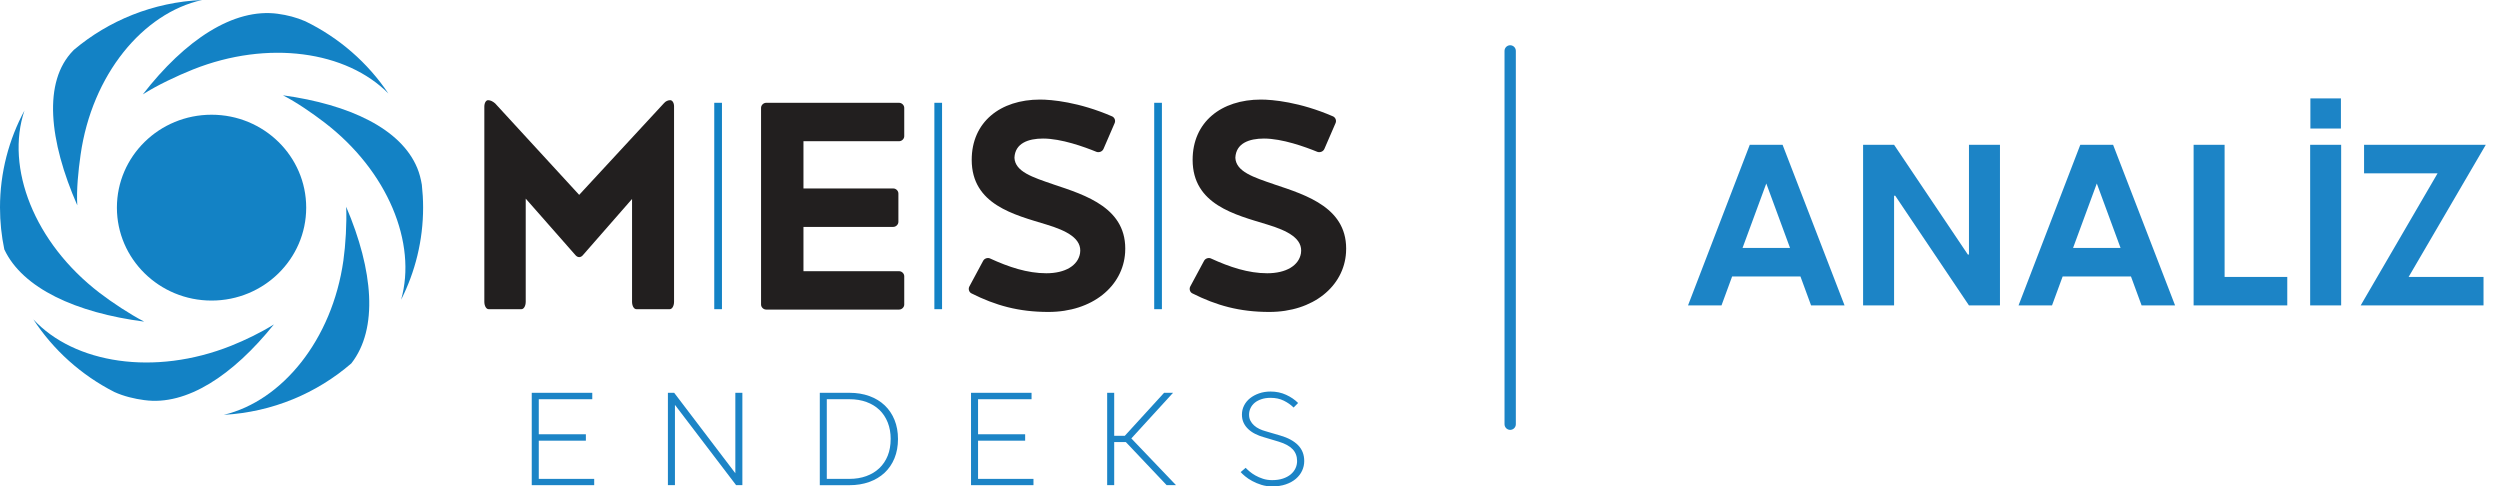
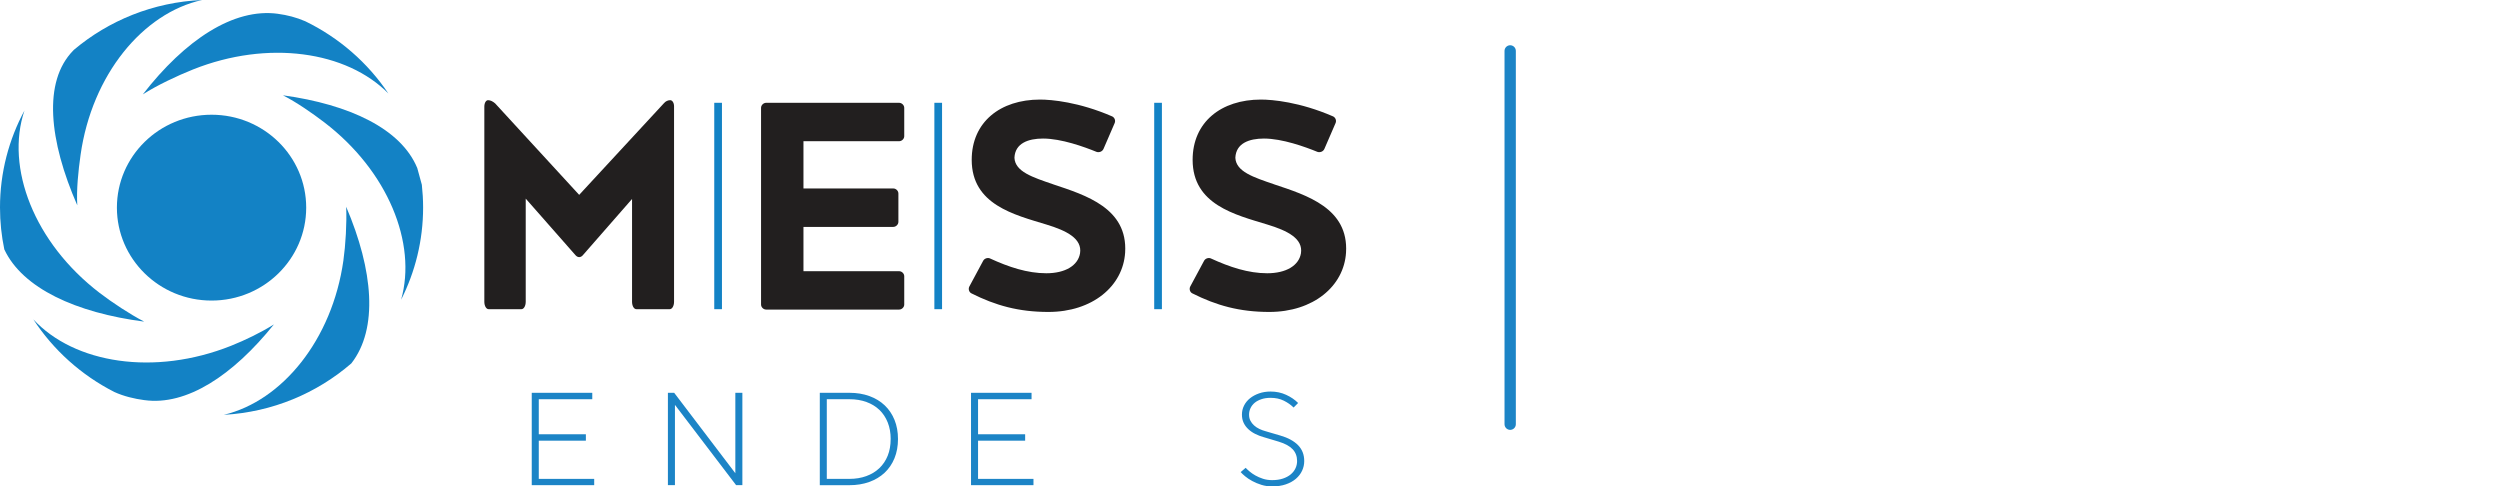
<svg xmlns="http://www.w3.org/2000/svg" width="221" height="43" viewBox="0 0 221 43" fill="none">
-   <path d="M154.68 12.8L149.22 27H152.18L153.12 24.44H159.16L160.1 27H163.06L157.58 12.8H154.68ZM154.04 21.92L156.14 16.22L158.24 21.92H154.04ZM164.697 27H167.437V17.3H167.537L174.057 27H176.797V12.8H174.057V22.5H173.957L167.437 12.8H164.697V27ZM183.898 12.8L178.438 27H181.398L182.338 24.44H188.378L189.318 27H192.278L186.798 12.8H183.898ZM183.258 21.92L185.358 16.22L187.458 21.92H183.258ZM193.915 27H202.195V24.48H196.655V12.8H193.915V27ZM204.218 27H206.958V12.8H204.218V27ZM204.238 11.36H206.938V8.7H204.238V11.36ZM208.683 27H219.543V24.48H212.923L219.743 12.8H208.983V15.32H215.483L208.683 27Z" fill="#1C84C6" />
  <path d="M47.006 34.724H52.357V35.291H47.628V38.389H51.791V38.956H47.628V42.333H52.527V42.888H47.006V34.724V34.724Z" fill="#1C84C6" />
  <path d="M65.625 42.888H65.072L59.665 35.791V42.888H59.043V34.724H59.598L65.004 41.834V34.724H65.626V42.888H65.625Z" fill="#1C84C6" />
  <path d="M72.469 34.724H75.105C75.746 34.724 76.33 34.821 76.859 35.014C77.386 35.206 77.837 35.48 78.211 35.836C78.584 36.191 78.873 36.62 79.077 37.124C79.281 37.628 79.382 38.19 79.382 38.813C79.382 39.436 79.278 40.009 79.071 40.512C78.865 41.016 78.571 41.443 78.195 41.796C77.818 42.147 77.366 42.417 76.837 42.607C76.308 42.797 75.724 42.891 75.083 42.891H72.47V34.727L72.469 34.724ZM78.736 38.812C78.736 38.271 78.649 37.782 78.475 37.345C78.301 36.908 78.058 36.538 77.74 36.235C77.422 35.932 77.04 35.698 76.591 35.535C76.142 35.373 75.647 35.291 75.103 35.291H73.089V42.333H75.08C75.631 42.333 76.13 42.252 76.579 42.088C77.027 41.925 77.412 41.692 77.733 41.388C78.053 41.084 78.3 40.717 78.474 40.284C78.648 39.85 78.734 39.359 78.734 38.812H78.736Z" fill="#1C84C6" />
  <path d="M85.838 34.724H91.189V35.291H86.46V38.389H90.623V38.956H86.46V42.333H91.359V42.888H85.838V34.724V34.724Z" fill="#1C84C6" />
-   <path d="M100.011 38.757L103.959 42.888H103.132L99.524 39.078H98.495V42.888H97.873V34.724H98.495V38.524H99.433L102.905 34.724H103.697L100.01 38.757H100.011Z" fill="#1C84C6" />
  <path d="M114.354 36.024C114.113 35.787 113.824 35.585 113.488 35.419C113.152 35.252 112.762 35.168 112.318 35.168C112.023 35.168 111.757 35.207 111.52 35.285C111.283 35.363 111.083 35.468 110.92 35.601C110.759 35.735 110.634 35.892 110.548 36.074C110.461 36.255 110.417 36.449 110.417 36.656C110.417 36.864 110.457 37.034 110.537 37.189C110.616 37.345 110.723 37.484 110.859 37.606C110.994 37.729 111.15 37.832 111.329 37.917C111.505 38.002 111.692 38.07 111.889 38.123L113.178 38.501C113.865 38.701 114.388 38.986 114.751 39.356C115.113 39.727 115.294 40.193 115.294 40.756C115.294 41.052 115.232 41.336 115.107 41.606C114.983 41.877 114.8 42.115 114.559 42.323C114.318 42.53 114.019 42.696 113.666 42.817C113.311 42.939 112.908 43 112.456 43C112.125 43 111.809 42.954 111.512 42.861C111.213 42.769 110.942 42.656 110.698 42.522C110.453 42.389 110.243 42.251 110.071 42.105C109.897 41.961 109.765 41.837 109.675 41.733L110.116 41.355C110.2 41.443 110.313 41.551 110.461 41.676C110.608 41.803 110.781 41.921 110.976 42.031C111.172 42.143 111.394 42.239 111.644 42.321C111.893 42.403 112.164 42.443 112.458 42.443C112.819 42.443 113.139 42.397 113.414 42.304C113.689 42.212 113.919 42.088 114.104 41.932C114.289 41.776 114.429 41.597 114.522 41.394C114.617 41.19 114.663 40.976 114.663 40.754C114.663 40.34 114.533 39.993 114.273 39.716C114.013 39.439 113.604 39.214 113.045 39.044L111.711 38.645C111.446 38.571 111.2 38.477 110.97 38.362C110.739 38.248 110.535 38.109 110.359 37.945C110.182 37.782 110.042 37.595 109.941 37.384C109.839 37.173 109.787 36.927 109.787 36.645C109.787 36.364 109.849 36.099 109.974 35.852C110.098 35.604 110.274 35.389 110.5 35.207C110.726 35.026 110.993 34.882 111.303 34.774C111.612 34.666 111.951 34.612 112.321 34.612C112.818 34.612 113.277 34.709 113.695 34.902C114.113 35.094 114.466 35.335 114.753 35.624L114.357 36.024H114.354Z" fill="#1C84C6" />
  <path d="M17.867 0C13.544 0.187 9.603 1.818 6.528 4.409C6.508 4.429 6.495 4.445 6.474 4.467C3.775 7.216 4.335 12.441 6.832 18.15C6.751 16.751 6.919 15.124 7.125 13.675C8.132 6.607 12.627 1.154 17.867 0Z" fill="#1382C5" />
  <path d="M24.573 1.22C20.652 0.682 16.355 3.532 12.623 8.346C13.856 7.551 15.681 6.692 17.062 6.141C23.695 3.498 30.648 4.523 34.333 8.266C32.511 5.546 29.974 3.33 26.982 1.877C26.209 1.542 25.39 1.331 24.575 1.222" fill="#1382C5" />
  <path d="M6.919 18.342C6.919 18.327 6.919 18.314 6.919 18.3C6.917 18.307 6.911 18.314 6.91 18.323L6.918 18.342H6.919Z" fill="#1382C5" />
  <path d="M19.781 36.672C24.098 36.432 28.017 34.754 31.06 32.121C33.449 29.057 33.002 23.902 30.601 18.278C30.666 19.72 30.549 21.662 30.355 23.037C29.363 30.027 24.952 35.441 19.781 36.672" fill="#1382C5" />
  <path d="M12.497 8.509L12.511 8.498H12.504C12.504 8.498 12.5 8.504 12.497 8.509Z" fill="#1382C5" />
-   <path d="M36.887 14.858C35.456 11.39 30.916 9.238 25.012 8.424C26.235 9.055 27.574 9.979 28.674 10.82C34.296 15.119 36.872 21.504 35.458 26.494C36.7 24.038 37.403 21.27 37.403 18.341C37.403 17.662 37.362 16.994 37.291 16.334C37.205 15.818 37.078 15.316 36.887 14.858" fill="#1382C5" />
+   <path d="M36.887 14.858C35.456 11.39 30.916 9.238 25.012 8.424C26.235 9.055 27.574 9.979 28.674 10.82C34.296 15.119 36.872 21.504 35.458 26.494C36.7 24.038 37.403 21.27 37.403 18.341C37.403 17.662 37.362 16.994 37.291 16.334" fill="#1382C5" />
  <path d="M12.77 35.371C16.498 35.885 20.593 33.184 24.213 28.678C23.073 29.391 21.693 30.062 20.419 30.571C13.659 33.26 6.574 32.146 2.944 28.229C4.713 30.94 7.185 33.164 10.109 34.652C10.951 35.035 11.876 35.253 12.77 35.373" fill="#1382C5" />
  <path d="M12.749 28.433C11.471 27.772 9.91 26.736 8.807 25.892C3.02 21.46 0.462 14.824 2.163 9.769C0.786 12.328 0 15.246 0 18.342C0 19.615 0.132 20.853 0.382 22.05C1.992 25.48 6.705 27.647 12.749 28.433" fill="#1382C5" />
  <path d="M27.068 18.354C27.068 22.892 23.32 26.57 18.702 26.57C14.085 26.57 10.334 22.892 10.334 18.354C10.334 13.816 14.079 10.142 18.702 10.142C23.325 10.142 27.068 13.819 27.068 18.354Z" fill="#1382C5" />
  <path d="M71.026 20.059V23.974H79.481C79.722 23.974 79.935 24.183 79.935 24.417V26.923C79.935 27.159 79.721 27.366 79.481 27.366H67.728C67.488 27.366 67.277 27.157 67.277 26.923V9.534C67.277 9.298 67.49 9.088 67.728 9.088H79.481C79.722 9.088 79.935 9.3 79.935 9.534V12.039C79.935 12.276 79.721 12.483 79.481 12.483H71.026V16.66H78.967C79.206 16.66 79.418 16.869 79.418 17.105V19.611C79.418 19.846 79.204 20.058 78.967 20.058H71.026V20.059Z" fill="#221F1F" />
  <path d="M93.105 16.296C96.007 17.262 99.702 18.411 99.462 22.329C99.274 25.306 96.562 27.576 92.68 27.576C90.048 27.576 88 27.004 85.872 25.932C85.659 25.828 85.581 25.54 85.687 25.333L86.909 23.059C87.016 22.849 87.308 22.747 87.522 22.849C89.17 23.607 90.819 24.156 92.494 24.156C94.168 24.156 95.285 23.475 95.474 22.404C95.686 21.099 94.304 20.394 92.494 19.846C89.677 18.984 85.899 18.097 85.899 14.13C85.899 10.788 88.426 8.802 91.937 8.802C92.944 8.802 95.365 9.01 98.317 10.29C98.532 10.393 98.637 10.657 98.532 10.89L97.549 13.164C97.443 13.398 97.175 13.501 96.936 13.426C95.845 12.981 93.824 12.248 92.203 12.248C90.899 12.248 89.731 12.663 89.677 13.945C89.731 15.171 91.272 15.668 93.106 16.294" fill="#221F1F" />
  <path d="M112.634 16.296C115.535 17.262 119.23 18.411 118.989 22.329C118.804 25.306 116.09 27.576 112.207 27.576C109.576 27.576 107.528 27.004 105.399 25.932C105.185 25.828 105.11 25.54 105.215 25.333L106.437 23.059C106.544 22.849 106.835 22.747 107.048 22.849C108.699 23.607 110.346 24.156 112.021 24.156C113.695 24.156 114.814 23.475 115.002 22.404C115.214 21.099 113.833 20.394 112.021 19.846C109.205 18.984 105.428 18.097 105.428 14.13C105.428 10.788 107.953 8.802 111.464 8.802C112.473 8.802 114.895 9.01 117.846 10.29C118.06 10.393 118.167 10.657 118.06 10.89L117.075 13.164C116.97 13.398 116.704 13.501 116.463 13.426C115.375 12.981 113.352 12.248 111.732 12.248C110.427 12.248 109.261 12.663 109.205 13.945C109.261 15.171 110.801 15.668 112.636 16.294" fill="#221F1F" />
  <path d="M51.512 22.575C51.32 22.781 51.081 22.781 50.888 22.575L46.474 17.558V26.673C46.474 27.046 46.306 27.332 46.093 27.332H43.196C42.984 27.332 42.815 27.046 42.815 26.673V9.431C42.815 9.101 42.958 8.856 43.148 8.856C43.365 8.856 43.583 8.977 43.772 9.142L51.199 17.226L58.675 9.142C58.843 8.936 59.061 8.856 59.25 8.856C59.439 8.856 59.586 9.101 59.586 9.39V26.673C59.586 27.046 59.416 27.332 59.204 27.332H56.256C56.041 27.332 55.873 27.046 55.873 26.673V17.589L51.512 22.574V22.575Z" fill="#221F1F" />
  <path d="M63.821 9.087H63.14V27.332H63.821V9.087Z" fill="#1382C5" />
  <path d="M83.278 9.087H82.598V27.332H83.278V9.087Z" fill="#1382C5" />
  <path d="M102.713 9.087H102.032V27.332H102.713V9.087Z" fill="#1382C5" />
  <line x1="133.5" y1="37.5" x2="133.5" y2="4.5" stroke="#1C84C6" stroke-linecap="round" />
</svg>